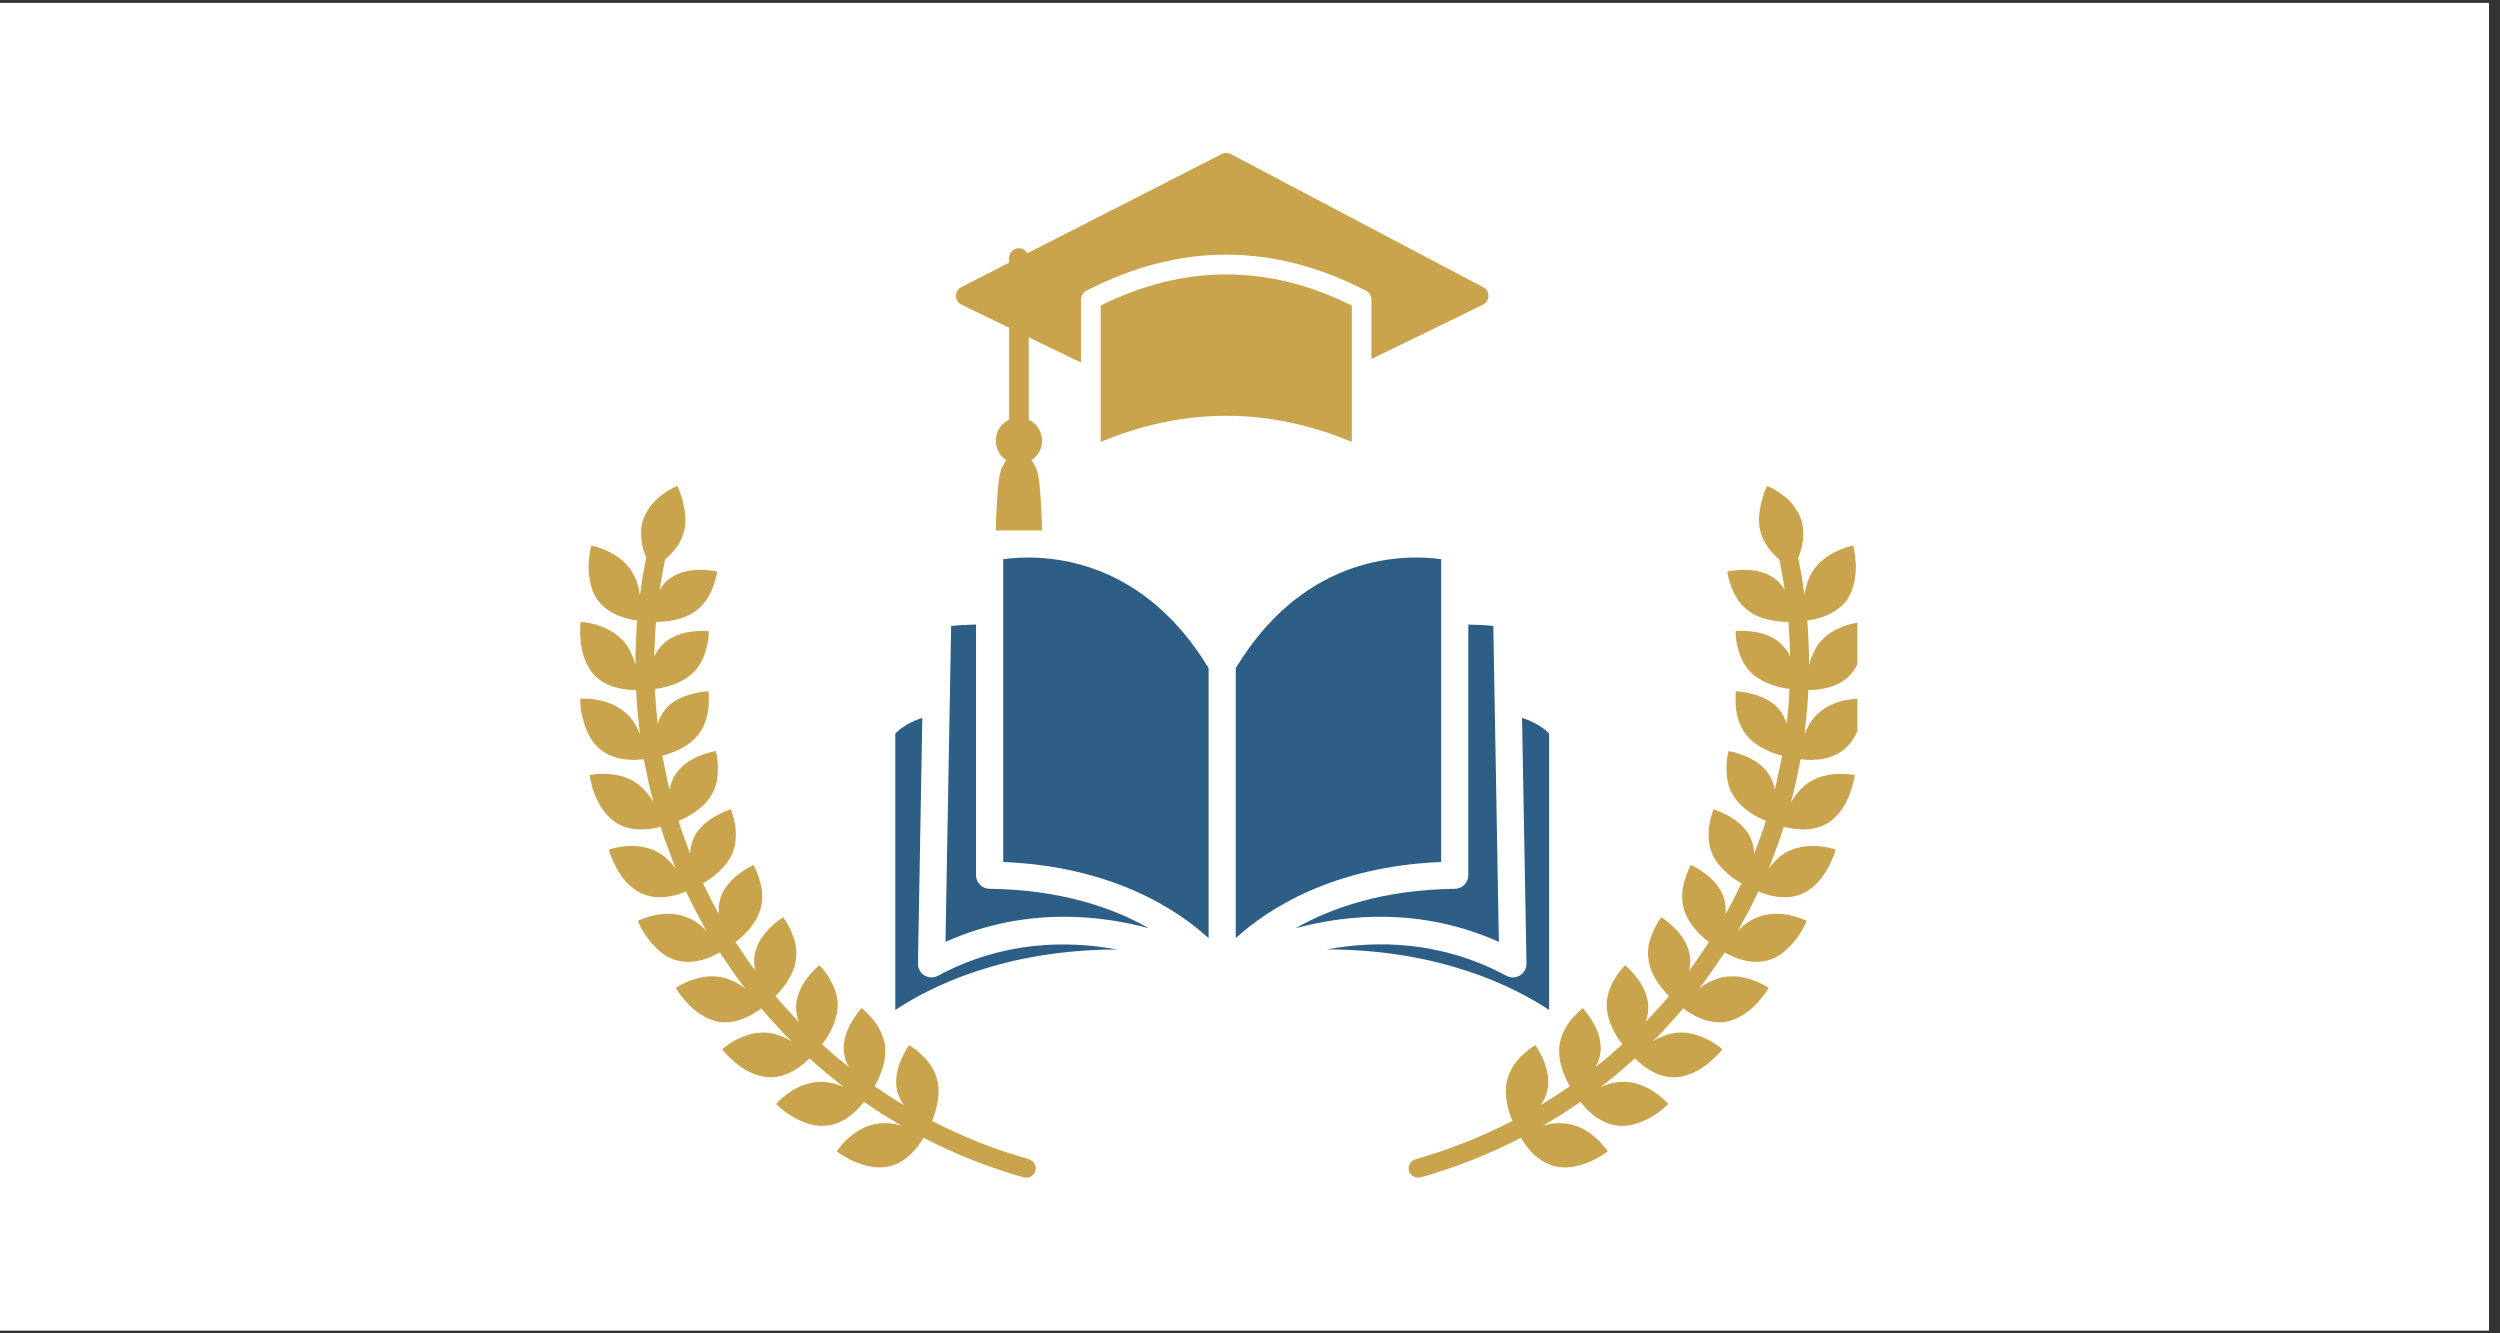
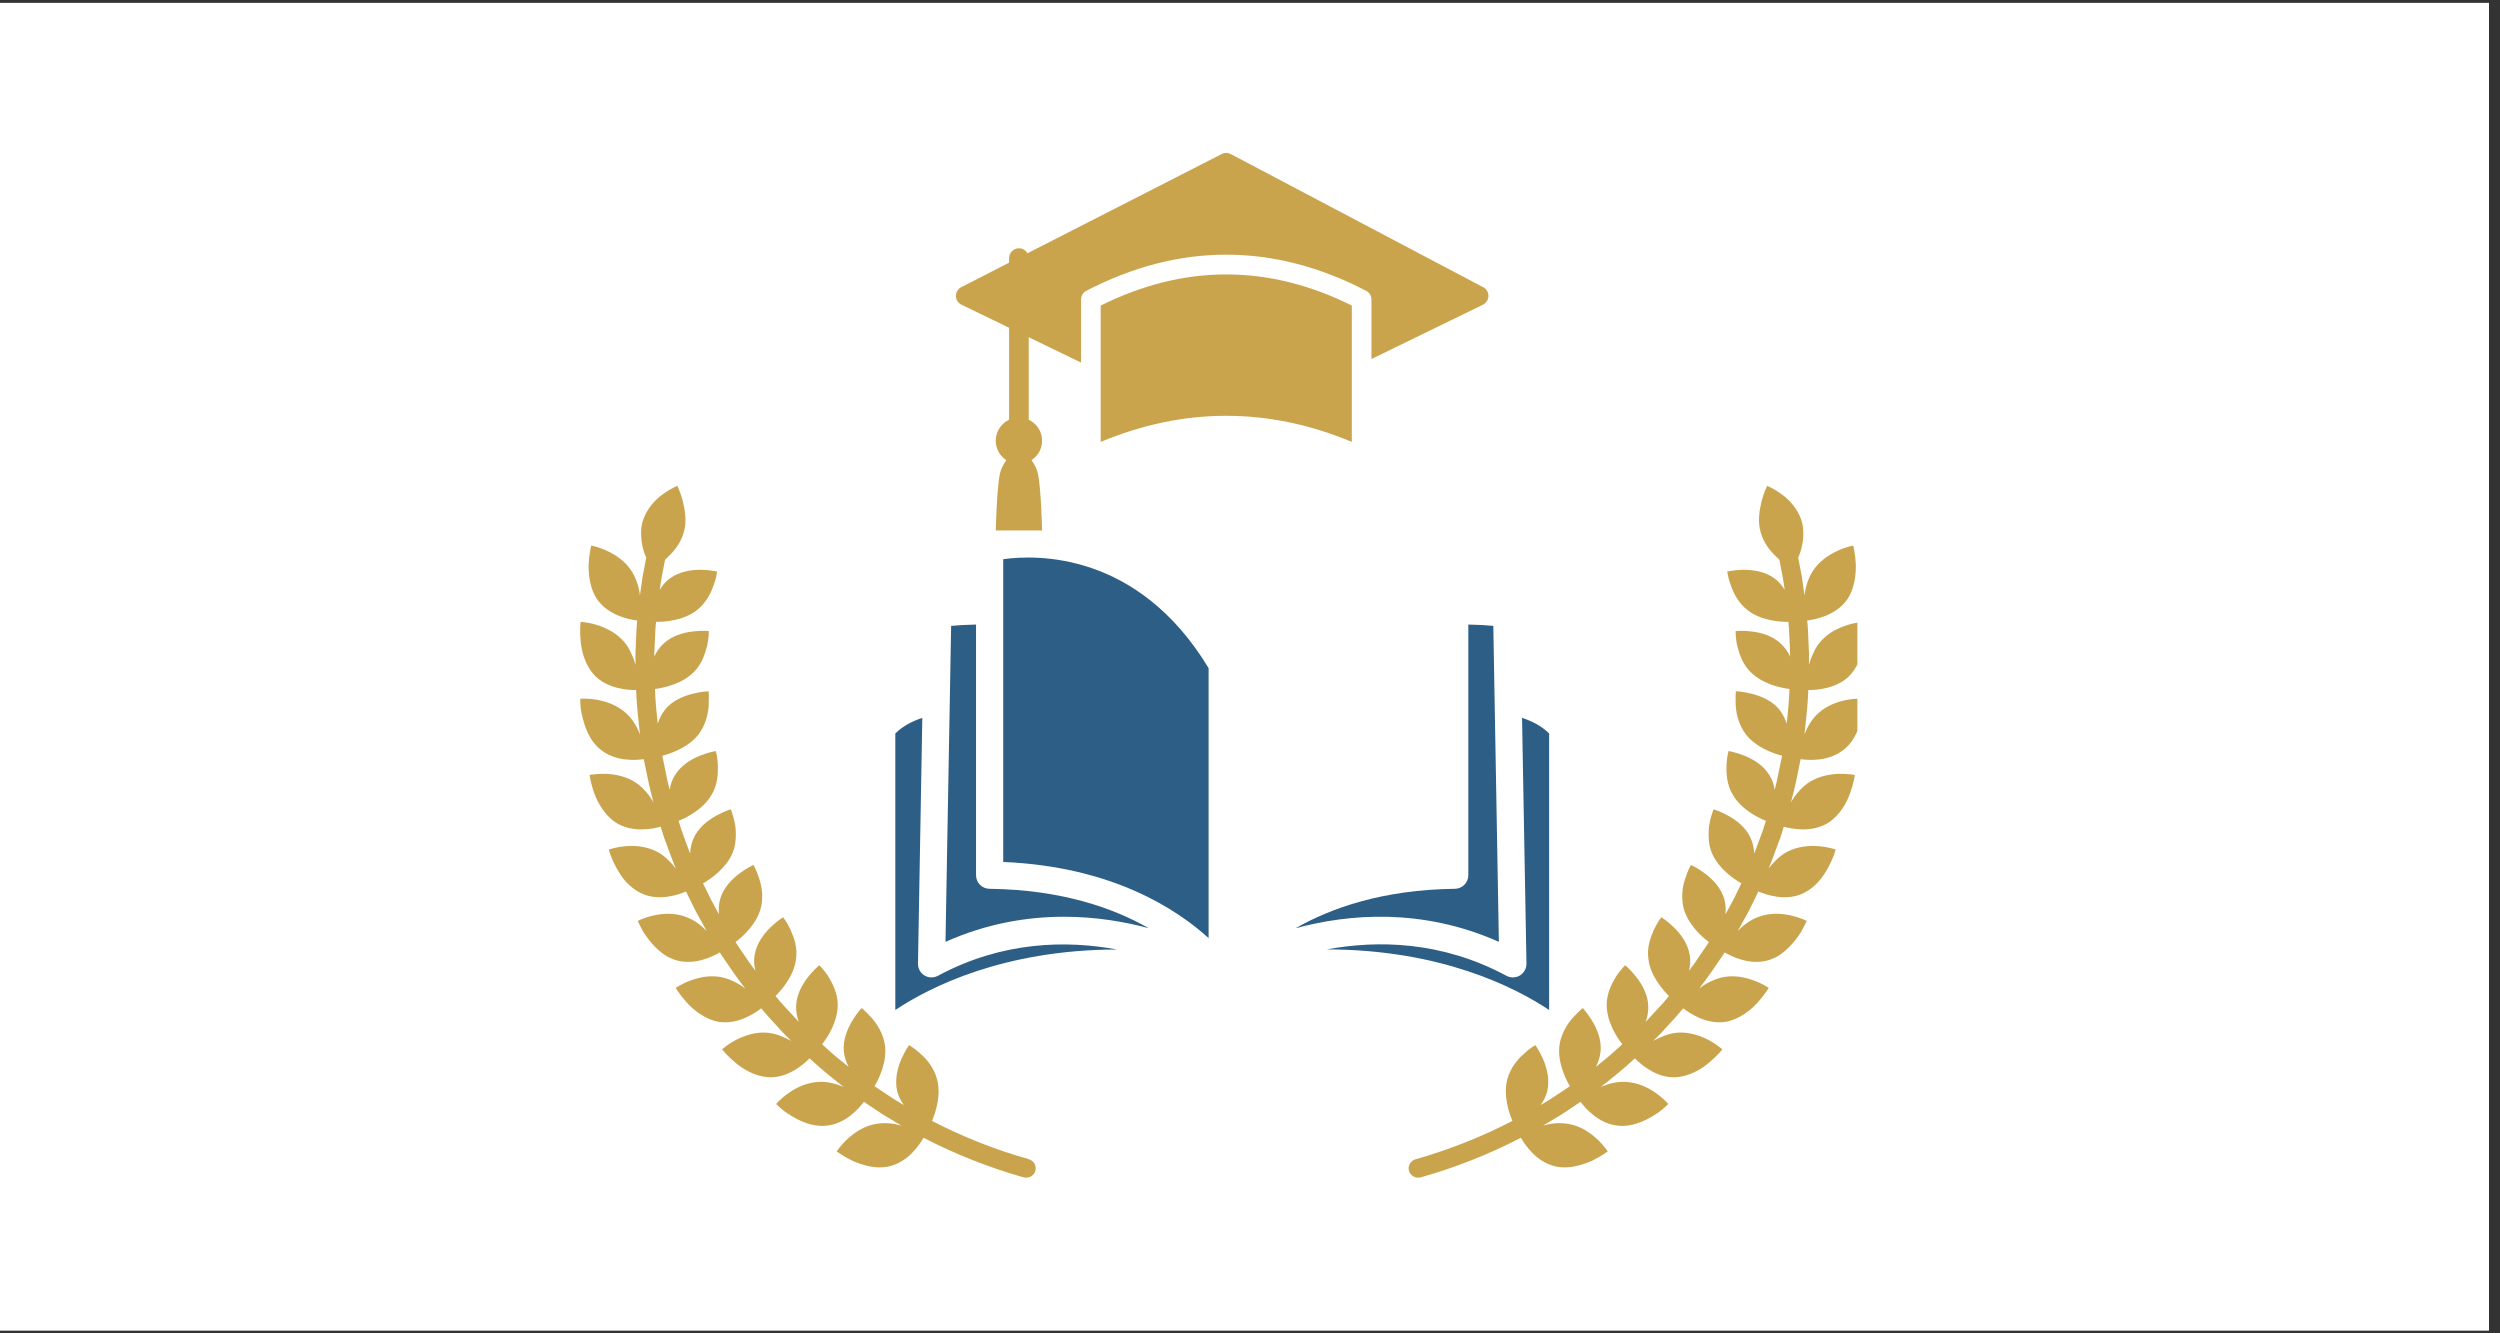
<svg xmlns="http://www.w3.org/2000/svg" width="150" zoomAndPan="magnify" viewBox="0 0 112.5 60" height="80" preserveAspectRatio="xMidYMid meet" version="1.0">
  <rect x="0" y="0" width="112.5" height="60" fill="#333333" stroke="none" />
  <defs>
    <clipPath id="4081f466ad">
      <path d="M 0 0.133 L 112.004 0.133 L 112.004 59.867 L 0 59.867 Z M 0 0.133" clip-rule="nonzero" />
    </clipPath>
    <clipPath id="5a1217bc8f">
      <path d="M 43 6.863 L 67 6.863 L 67 24 L 43 24 Z M 43 6.863" clip-rule="nonzero" />
    </clipPath>
    <clipPath id="5f30a56ee5">
      <path d="M 26.086 21 L 47 21 L 47 53 L 26.086 53 Z M 26.086 21" clip-rule="nonzero" />
    </clipPath>
    <clipPath id="6e80489be1">
      <path d="M 63 21 L 83.582 21 L 83.582 53 L 63 53 Z M 63 21" clip-rule="nonzero" />
    </clipPath>
  </defs>
  <g clip-path="url(#4081f466ad)">
    <path fill="#ffffff" d="M 0 0.133 L 112.004 0.133 L 112.004 59.867 L 0 59.867 Z M 0 0.133" fill-opacity="1" fill-rule="nonzero" />
    <path fill="#ffffff" d="M 0 0.133 L 112.004 0.133 L 112.004 59.867 L 0 59.867 Z M 0 0.133" fill-opacity="1" fill-rule="nonzero" />
  </g>
  <g clip-path="url(#5a1217bc8f)">
    <path fill="#c9a44c" d="M 66.746 12.926 L 55.387 6.934 C 55.262 6.867 55.109 6.863 54.98 6.93 L 46.234 11.398 C 46.16 11.266 46.016 11.172 45.852 11.172 C 45.609 11.172 45.41 11.371 45.41 11.613 L 45.41 11.82 L 43.258 12.922 C 43.109 12.996 43.016 13.152 43.016 13.32 C 43.02 13.488 43.117 13.641 43.266 13.711 L 45.41 14.75 L 45.41 18.887 C 45.055 19.055 44.809 19.414 44.809 19.832 C 44.809 20.199 44.996 20.52 45.285 20.707 C 45.156 20.887 45.047 21.09 45 21.301 C 44.855 21.926 44.809 23.871 44.809 23.871 L 46.895 23.871 C 46.895 23.871 46.848 21.926 46.703 21.301 C 46.656 21.09 46.547 20.887 46.418 20.707 C 46.703 20.52 46.895 20.199 46.895 19.832 C 46.895 19.414 46.648 19.055 46.293 18.887 L 46.293 15.176 L 48.648 16.316 L 48.648 13.477 C 48.648 13.312 48.738 13.16 48.883 13.086 C 53.062 10.918 57.301 10.918 61.477 13.086 C 61.625 13.16 61.715 13.312 61.715 13.477 L 61.715 16.156 L 66.734 13.711 C 66.879 13.637 66.977 13.488 66.98 13.32 C 66.984 13.156 66.891 13 66.746 12.922 Z M 66.746 12.926" fill-opacity="1" fill-rule="nonzero" />
  </g>
  <path fill="#c9a44c" d="M 49.531 13.75 L 49.531 19.887 C 51.406 19.102 53.293 18.711 55.184 18.711 C 57.07 18.711 58.957 19.102 60.832 19.887 L 60.832 13.75 C 57.082 11.883 53.281 11.883 49.531 13.75 Z M 49.531 13.75" fill-opacity="1" fill-rule="nonzero" />
  <path fill="#2c5e86" d="M 42.207 43.91 C 42.016 44.012 41.785 44.008 41.602 43.895 C 41.414 43.781 41.305 43.578 41.309 43.359 L 41.504 32.305 C 41.027 32.461 40.605 32.688 40.289 33.008 L 40.289 45.449 C 41.844 44.414 45.156 42.738 50.266 42.727 C 48.004 42.309 45.121 42.344 42.207 43.91 Z M 42.207 43.91" fill-opacity="1" fill-rule="nonzero" />
  <path fill="#2c5e86" d="M 43.922 39.387 L 43.922 28.105 C 43.461 28.113 43.078 28.137 42.801 28.164 L 42.547 42.383 C 44.41 41.551 46.23 41.254 47.879 41.254 C 49.301 41.254 50.598 41.473 51.695 41.77 C 50.105 40.863 47.77 40.035 44.527 39.996 C 44.191 39.992 43.922 39.719 43.922 39.387 Z M 43.922 39.387" fill-opacity="1" fill-rule="nonzero" />
  <path fill="#2c5e86" d="M 45.145 25.164 L 45.145 38.789 C 50.027 38.992 52.945 40.902 54.387 42.215 L 54.387 30.066 C 51.211 24.809 46.617 24.957 45.145 25.164 Z M 45.145 25.164" fill-opacity="1" fill-rule="nonzero" />
  <path fill="#2c5e86" d="M 68.492 32.305 L 68.691 43.359 C 68.695 43.578 68.582 43.781 68.398 43.895 C 68.211 44.008 67.98 44.012 67.789 43.91 C 64.859 42.336 61.969 42.305 59.707 42.723 C 64.832 42.73 68.152 44.414 69.711 45.449 L 69.711 33.008 C 69.395 32.688 68.973 32.461 68.496 32.305 Z M 68.492 32.305" fill-opacity="1" fill-rule="nonzero" />
  <path fill="#2c5e86" d="M 67.449 42.383 L 67.199 28.164 C 66.922 28.137 66.539 28.113 66.074 28.105 L 66.074 39.387 C 66.074 39.719 65.805 39.992 65.469 39.996 C 62.227 40.035 59.891 40.863 58.301 41.77 C 60.68 41.129 63.98 40.84 67.449 42.383 Z M 67.449 42.383" fill-opacity="1" fill-rule="nonzero" />
-   <path fill="#2c5e86" d="M 64.852 25.164 C 63.383 24.957 58.789 24.805 55.609 30.066 L 55.609 42.215 C 57.051 40.902 59.969 38.992 64.852 38.789 Z M 64.852 25.164" fill-opacity="1" fill-rule="nonzero" />
  <g clip-path="url(#5f30a56ee5)">
    <path fill="#c9a44c" d="M 46.289 52.16 C 44.785 51.738 43.328 51.16 41.941 50.441 C 42.102 50.062 42.363 49.262 42.164 48.555 C 42.031 48.066 41.723 47.68 41.438 47.434 C 41.16 47.168 40.906 47.031 40.906 47.031 C 40.906 47.031 40.719 47.289 40.555 47.676 C 40.391 48.062 40.254 48.578 40.371 49.098 C 40.43 49.332 40.539 49.539 40.672 49.727 C 40.219 49.469 39.789 49.168 39.352 48.879 C 39.562 48.531 39.922 47.773 39.824 47.035 C 39.75 46.539 39.496 46.117 39.246 45.828 C 39.121 45.688 39.004 45.57 38.918 45.488 C 38.832 45.406 38.773 45.363 38.773 45.363 C 38.773 45.363 38.551 45.594 38.34 45.957 C 38.129 46.316 37.914 46.824 37.977 47.34 C 38 47.578 38.082 47.805 38.188 48.008 L 37.578 47.516 C 37.379 47.344 37.191 47.168 36.996 46.992 C 37.121 46.832 37.297 46.574 37.441 46.27 C 37.582 45.961 37.695 45.605 37.699 45.227 C 37.699 44.715 37.48 44.285 37.285 43.957 C 37.184 43.797 37.078 43.668 37 43.578 C 36.918 43.488 36.871 43.434 36.871 43.434 C 36.871 43.434 36.621 43.637 36.359 43.969 C 36.098 44.305 35.84 44.762 35.824 45.289 C 35.82 45.531 35.867 45.77 35.945 45.984 C 35.766 45.797 35.59 45.602 35.414 45.41 L 35.148 45.121 L 34.898 44.82 C 35.191 44.531 35.734 43.895 35.82 43.164 C 35.895 42.648 35.734 42.195 35.578 41.848 C 35.422 41.5 35.238 41.277 35.238 41.277 C 35.238 41.277 34.965 41.445 34.664 41.738 C 34.367 42.031 34.043 42.457 33.957 42.98 C 33.914 43.223 33.938 43.457 33.992 43.68 L 33.758 43.367 L 33.535 43.043 C 33.391 42.824 33.238 42.613 33.098 42.395 C 33.426 42.145 34.051 41.582 34.234 40.867 C 34.27 40.746 34.285 40.625 34.293 40.504 C 34.301 40.383 34.301 40.266 34.293 40.152 C 34.273 39.926 34.223 39.715 34.164 39.535 C 34.102 39.355 34.047 39.199 33.992 39.09 C 33.941 38.984 33.906 38.922 33.906 38.922 C 33.906 38.922 33.613 39.051 33.277 39.305 C 32.941 39.559 32.559 39.938 32.41 40.445 C 32.344 40.676 32.332 40.914 32.352 41.141 C 32.23 40.91 32.098 40.688 31.98 40.453 L 31.637 39.75 C 31.996 39.547 32.672 39.074 32.965 38.387 C 33.062 38.152 33.102 37.914 33.109 37.688 C 33.121 37.457 33.105 37.242 33.07 37.055 C 33.035 36.867 32.988 36.711 32.949 36.598 C 32.918 36.484 32.891 36.418 32.891 36.418 C 32.891 36.418 32.582 36.508 32.215 36.715 C 31.844 36.922 31.422 37.246 31.211 37.727 C 31.113 37.949 31.066 38.184 31.055 38.414 C 30.879 37.922 30.68 37.438 30.535 36.938 C 30.918 36.785 31.66 36.402 32.023 35.762 C 32.293 35.316 32.312 34.84 32.305 34.457 C 32.297 34.074 32.211 33.797 32.211 33.797 C 32.211 33.797 31.895 33.848 31.504 34.004 C 31.117 34.16 30.656 34.426 30.375 34.879 C 30.242 35.086 30.172 35.312 30.137 35.539 L 30.039 35.156 L 29.805 34.008 C 30.203 33.906 30.996 33.625 31.445 33.035 C 31.742 32.633 31.863 32.152 31.891 31.773 C 31.898 31.582 31.898 31.418 31.898 31.297 C 31.895 31.18 31.883 31.105 31.883 31.105 C 31.883 31.105 31.562 31.117 31.152 31.223 C 30.75 31.328 30.242 31.531 29.922 31.941 C 29.77 32.129 29.668 32.348 29.598 32.566 L 29.52 31.785 C 29.496 31.527 29.488 31.266 29.473 31.004 C 29.887 30.953 30.684 30.777 31.215 30.25 C 31.582 29.891 31.727 29.43 31.82 29.059 C 31.863 28.871 31.883 28.707 31.891 28.59 C 31.895 28.469 31.895 28.398 31.895 28.398 C 31.895 28.398 31.574 28.363 31.156 28.418 C 30.742 28.469 30.23 28.609 29.848 28.973 C 29.676 29.141 29.531 29.34 29.445 29.547 C 29.441 29.285 29.465 29.027 29.473 28.766 C 29.484 28.504 29.492 28.242 29.523 27.984 C 29.934 27.988 30.77 27.918 31.348 27.465 C 31.754 27.152 31.977 26.723 32.102 26.363 C 32.242 26.008 32.27 25.719 32.27 25.719 C 32.27 25.719 31.957 25.645 31.539 25.641 C 31.117 25.637 30.59 25.711 30.156 26.02 C 29.957 26.16 29.812 26.344 29.688 26.539 C 29.746 26.086 29.84 25.641 29.926 25.191 C 30.078 25.047 30.258 24.875 30.406 24.676 C 30.559 24.473 30.684 24.246 30.758 23.988 C 30.922 23.496 30.824 22.969 30.73 22.562 C 30.625 22.156 30.48 21.863 30.48 21.863 C 30.48 21.863 30.184 21.98 29.832 22.238 C 29.473 22.488 29.098 22.902 28.926 23.441 C 28.832 23.742 28.836 24.059 28.871 24.34 C 28.902 24.625 28.984 24.883 29.082 25.094 L 28.918 25.941 L 28.797 26.793 C 28.758 26.441 28.645 26.059 28.434 25.719 C 28.152 25.258 27.695 24.961 27.309 24.785 C 26.922 24.605 26.605 24.551 26.605 24.551 C 26.605 24.551 26.512 24.91 26.488 25.391 C 26.477 25.875 26.551 26.484 26.859 26.953 C 27.387 27.719 28.344 27.879 28.676 27.922 C 28.637 28.254 28.633 28.586 28.617 28.918 L 28.594 29.418 L 28.598 29.918 C 28.551 29.746 28.488 29.57 28.402 29.398 C 28.328 29.223 28.23 29.055 28.102 28.902 C 27.754 28.48 27.262 28.246 26.852 28.121 C 26.449 27.996 26.129 27.984 26.129 27.984 C 26.129 27.984 26.113 28.074 26.109 28.227 C 26.105 28.379 26.105 28.59 26.129 28.832 C 26.164 29.312 26.332 29.902 26.699 30.328 C 26.996 30.676 27.406 30.855 27.766 30.949 C 28.129 31.043 28.457 31.055 28.625 31.051 C 28.648 31.719 28.727 32.379 28.797 33.043 C 28.668 32.715 28.477 32.371 28.18 32.098 C 27.77 31.727 27.27 31.559 26.848 31.488 C 26.43 31.414 26.109 31.445 26.109 31.445 C 26.109 31.445 26.109 31.535 26.117 31.688 C 26.125 31.84 26.152 32.051 26.215 32.285 C 26.328 32.754 26.539 33.32 26.977 33.691 C 27.676 34.297 28.637 34.207 28.969 34.164 C 29.102 34.816 29.23 35.473 29.41 36.113 C 29.242 35.805 28.984 35.492 28.668 35.258 C 28.23 34.941 27.695 34.84 27.27 34.824 C 26.844 34.809 26.531 34.875 26.531 34.875 C 26.531 34.875 26.578 35.242 26.742 35.695 C 26.906 36.152 27.223 36.68 27.68 36.996 C 28.457 37.508 29.406 37.289 29.73 37.203 L 29.879 37.68 L 30.055 38.148 C 30.172 38.461 30.277 38.777 30.414 39.082 C 30.188 38.805 29.926 38.516 29.57 38.328 C 29.082 38.074 28.539 38.043 28.121 38.082 C 27.699 38.121 27.398 38.23 27.398 38.23 C 27.398 38.23 27.418 38.32 27.469 38.465 C 27.52 38.605 27.605 38.801 27.719 39.016 C 27.832 39.227 27.977 39.461 28.156 39.668 C 28.348 39.871 28.566 40.055 28.82 40.18 C 29.641 40.594 30.566 40.246 30.871 40.117 C 31.02 40.418 31.16 40.719 31.316 41.016 L 31.797 41.891 C 31.551 41.637 31.242 41.395 30.859 41.258 C 30.348 41.066 29.812 41.102 29.398 41.199 C 28.984 41.293 28.699 41.441 28.699 41.441 C 28.699 41.441 28.734 41.527 28.805 41.664 C 28.875 41.797 28.969 41.988 29.117 42.18 C 29.258 42.375 29.438 42.582 29.645 42.766 C 29.75 42.855 29.859 42.941 29.977 43.016 C 30.098 43.086 30.23 43.145 30.363 43.191 C 31.242 43.48 32.098 43.027 32.387 42.859 C 32.758 43.414 33.133 43.965 33.543 44.492 C 33.266 44.27 32.91 44.082 32.531 43.988 C 32 43.859 31.469 43.977 31.07 44.125 C 30.672 44.27 30.406 44.457 30.406 44.457 C 30.406 44.457 30.594 44.773 30.922 45.133 C 31.246 45.488 31.738 45.855 32.285 45.973 C 33.199 46.141 33.988 45.578 34.254 45.375 C 34.465 45.633 34.691 45.879 34.918 46.121 L 35.254 46.492 C 35.371 46.613 35.492 46.727 35.609 46.844 C 35.297 46.672 34.938 46.512 34.539 46.473 C 33.996 46.422 33.477 46.609 33.105 46.805 C 32.73 47 32.496 47.219 32.496 47.219 C 32.496 47.219 32.547 47.293 32.652 47.406 C 32.754 47.516 32.906 47.664 33.094 47.82 C 33.461 48.133 33.992 48.434 34.555 48.473 C 35.012 48.508 35.426 48.352 35.75 48.16 C 36.074 47.969 36.312 47.746 36.43 47.625 C 36.918 48.082 37.438 48.5 37.961 48.91 C 37.633 48.777 37.258 48.664 36.855 48.684 C 36.301 48.711 35.828 48.941 35.48 49.191 C 35.133 49.434 34.926 49.68 34.926 49.68 C 34.926 49.68 34.992 49.746 35.105 49.848 C 35.219 49.949 35.387 50.082 35.594 50.203 C 36.004 50.457 36.559 50.707 37.129 50.66 C 38.051 50.602 38.672 49.852 38.875 49.582 L 39.707 50.137 L 40.562 50.652 C 40.223 50.555 39.828 50.504 39.434 50.574 C 38.898 50.656 38.449 50.965 38.137 51.254 C 37.824 51.539 37.652 51.812 37.652 51.812 C 37.652 51.812 37.945 52.035 38.379 52.246 C 38.828 52.434 39.406 52.613 39.965 52.496 C 40.875 52.309 41.391 51.488 41.559 51.199 C 42.992 51.941 44.504 52.539 46.059 52.98 C 46.297 53.043 46.535 52.906 46.594 52.68 C 46.652 52.449 46.516 52.223 46.289 52.164 Z M 46.289 52.16" fill-opacity="1" fill-rule="nonzero" />
  </g>
  <g clip-path="url(#6e80489be1)">
    <path fill="#c9a44c" d="M 83.152 31.488 C 82.73 31.559 82.23 31.727 81.82 32.098 C 81.52 32.371 81.332 32.715 81.203 33.043 C 81.273 32.383 81.352 31.719 81.375 31.051 C 81.543 31.055 81.867 31.043 82.23 30.949 C 82.594 30.855 83.004 30.676 83.301 30.328 C 83.664 29.902 83.836 29.312 83.871 28.832 C 83.895 28.59 83.895 28.379 83.891 28.227 C 83.887 28.074 83.871 27.984 83.871 27.984 C 83.871 27.984 83.551 27.996 83.148 28.121 C 82.738 28.246 82.246 28.48 81.898 28.902 C 81.77 29.055 81.672 29.227 81.594 29.398 C 81.512 29.57 81.449 29.746 81.402 29.918 L 81.406 29.418 L 81.383 28.918 C 81.367 28.586 81.363 28.254 81.324 27.922 C 81.656 27.879 82.613 27.719 83.141 26.953 C 83.449 26.484 83.523 25.875 83.512 25.391 C 83.488 24.91 83.395 24.551 83.395 24.551 C 83.395 24.551 83.078 24.605 82.691 24.785 C 82.305 24.961 81.848 25.258 81.562 25.719 C 81.355 26.059 81.242 26.441 81.203 26.793 L 81.082 25.941 L 80.918 25.094 C 81.012 24.883 81.094 24.625 81.129 24.34 C 81.164 24.059 81.164 23.746 81.074 23.441 C 80.898 22.902 80.527 22.488 80.168 22.238 C 79.816 21.98 79.52 21.863 79.52 21.863 C 79.52 21.863 79.371 22.156 79.27 22.562 C 79.176 22.969 79.078 23.496 79.242 23.988 C 79.316 24.246 79.438 24.473 79.59 24.676 C 79.742 24.875 79.922 25.047 80.074 25.191 C 80.156 25.641 80.254 26.086 80.309 26.539 C 80.188 26.344 80.043 26.16 79.84 26.02 C 79.41 25.711 78.883 25.641 78.461 25.641 C 78.043 25.645 77.727 25.719 77.727 25.719 C 77.727 25.719 77.758 26.008 77.895 26.363 C 78.023 26.723 78.242 27.152 78.652 27.465 C 79.23 27.918 80.066 27.988 80.477 27.984 C 80.508 28.242 80.516 28.504 80.527 28.766 C 80.535 29.027 80.555 29.289 80.555 29.547 C 80.469 29.34 80.324 29.141 80.148 28.973 C 79.766 28.609 79.258 28.469 78.84 28.418 C 78.422 28.363 78.102 28.398 78.102 28.398 C 78.102 28.398 78.105 28.469 78.109 28.59 C 78.117 28.707 78.133 28.871 78.176 29.059 C 78.27 29.43 78.414 29.891 78.785 30.25 C 79.312 30.777 80.113 30.953 80.527 31.004 C 80.512 31.266 80.504 31.527 80.48 31.785 L 80.402 32.566 C 80.332 32.348 80.227 32.133 80.078 31.941 C 79.758 31.531 79.246 31.328 78.844 31.223 C 78.438 31.117 78.113 31.105 78.113 31.105 C 78.113 31.105 78.105 31.18 78.102 31.297 C 78.102 31.418 78.098 31.582 78.109 31.773 C 78.133 32.152 78.258 32.633 78.555 33.035 C 79.004 33.625 79.793 33.906 80.195 34.008 L 80.035 34.773 L 79.957 35.156 L 79.859 35.539 C 79.824 35.312 79.758 35.086 79.621 34.879 C 79.344 34.426 78.883 34.16 78.492 34.004 C 78.105 33.848 77.785 33.797 77.785 33.797 C 77.785 33.797 77.703 34.074 77.691 34.457 C 77.684 34.84 77.707 35.316 77.977 35.762 C 78.34 36.402 79.078 36.785 79.465 36.938 C 79.32 37.441 79.117 37.922 78.941 38.414 C 78.93 38.184 78.883 37.949 78.785 37.727 C 78.574 37.246 78.156 36.922 77.785 36.715 C 77.418 36.508 77.109 36.418 77.109 36.418 C 77.109 36.418 77.082 36.484 77.047 36.598 C 77.012 36.711 76.961 36.867 76.93 37.055 C 76.895 37.242 76.879 37.461 76.891 37.688 C 76.895 37.914 76.938 38.152 77.035 38.387 C 77.328 39.078 78 39.547 78.363 39.75 L 78.02 40.453 C 77.898 40.688 77.77 40.914 77.645 41.141 C 77.668 40.914 77.656 40.676 77.59 40.445 C 77.441 39.938 77.055 39.559 76.723 39.305 C 76.387 39.055 76.094 38.922 76.094 38.922 C 76.094 38.922 76.055 38.984 76.004 39.09 C 75.953 39.199 75.898 39.355 75.836 39.535 C 75.773 39.715 75.723 39.926 75.707 40.152 C 75.695 40.266 75.695 40.383 75.707 40.504 C 75.715 40.625 75.73 40.746 75.762 40.867 C 75.949 41.582 76.57 42.148 76.902 42.395 C 76.762 42.613 76.609 42.824 76.461 43.043 L 76.242 43.367 L 76.004 43.68 C 76.059 43.457 76.082 43.223 76.039 42.98 C 75.953 42.457 75.633 42.031 75.332 41.738 C 75.035 41.445 74.762 41.277 74.762 41.277 C 74.762 41.277 74.578 41.5 74.422 41.848 C 74.266 42.195 74.102 42.648 74.18 43.164 C 74.266 43.895 74.809 44.531 75.102 44.82 L 74.852 45.121 L 74.586 45.41 C 74.406 45.602 74.234 45.797 74.055 45.984 C 74.133 45.77 74.18 45.531 74.172 45.289 C 74.16 44.762 73.898 44.305 73.637 43.969 C 73.379 43.637 73.129 43.434 73.129 43.434 C 73.129 43.434 73.078 43.488 73 43.578 C 72.922 43.668 72.816 43.797 72.715 43.957 C 72.516 44.285 72.301 44.715 72.301 45.23 C 72.305 45.605 72.414 45.961 72.559 46.27 C 72.699 46.574 72.879 46.832 73.004 46.992 C 72.809 47.168 72.617 47.344 72.418 47.516 L 71.812 48.012 C 71.918 47.805 71.996 47.578 72.023 47.34 C 72.086 46.824 71.871 46.316 71.66 45.957 C 71.445 45.598 71.227 45.363 71.227 45.363 C 71.227 45.363 71.168 45.406 71.082 45.488 C 70.996 45.57 70.879 45.688 70.75 45.828 C 70.504 46.117 70.246 46.539 70.176 47.035 C 70.078 47.773 70.438 48.531 70.645 48.879 C 70.211 49.168 69.781 49.469 69.328 49.727 C 69.461 49.539 69.57 49.332 69.629 49.098 C 69.746 48.578 69.609 48.062 69.445 47.676 C 69.281 47.289 69.09 47.031 69.09 47.031 C 69.09 47.031 68.836 47.168 68.562 47.434 C 68.273 47.684 67.969 48.066 67.832 48.555 C 67.637 49.262 67.895 50.062 68.059 50.441 C 66.672 51.16 65.211 51.738 63.711 52.164 C 63.484 52.223 63.344 52.449 63.402 52.68 C 63.461 52.906 63.703 53.043 63.938 52.98 C 65.496 52.539 67.008 51.941 68.441 51.199 C 68.609 51.488 69.125 52.309 70.035 52.496 C 70.59 52.613 71.172 52.434 71.617 52.246 C 72.055 52.035 72.348 51.812 72.348 51.812 C 72.348 51.812 72.172 51.539 71.863 51.254 C 71.551 50.965 71.102 50.656 70.566 50.574 C 70.168 50.504 69.777 50.555 69.438 50.652 L 70.293 50.137 L 71.125 49.582 C 71.328 49.852 71.949 50.602 72.871 50.66 C 73.441 50.707 73.992 50.457 74.406 50.203 C 74.613 50.082 74.781 49.949 74.895 49.848 C 75.008 49.746 75.074 49.68 75.074 49.68 C 75.074 49.68 74.867 49.434 74.52 49.191 C 74.172 48.941 73.699 48.711 73.145 48.684 C 72.742 48.664 72.367 48.777 72.039 48.91 C 72.562 48.5 73.082 48.082 73.57 47.625 C 73.688 47.746 73.926 47.969 74.25 48.16 C 74.574 48.352 74.988 48.508 75.445 48.473 C 76.008 48.434 76.539 48.133 76.906 47.82 C 77.094 47.664 77.242 47.516 77.348 47.406 C 77.453 47.293 77.504 47.219 77.504 47.219 C 77.504 47.219 77.266 47 76.895 46.805 C 76.523 46.609 76.004 46.422 75.457 46.473 C 75.062 46.512 74.703 46.672 74.391 46.844 C 74.508 46.727 74.629 46.613 74.746 46.492 L 75.082 46.121 C 75.309 45.879 75.535 45.633 75.746 45.375 C 76.012 45.578 76.801 46.141 77.715 45.973 C 78.258 45.855 78.754 45.488 79.078 45.133 C 79.406 44.773 79.594 44.457 79.594 44.457 C 79.594 44.457 79.328 44.27 78.93 44.125 C 78.531 43.977 78 43.859 77.469 43.988 C 77.09 44.082 76.73 44.27 76.457 44.492 C 76.867 43.965 77.242 43.414 77.613 42.859 C 77.902 43.027 78.758 43.48 79.637 43.191 C 79.77 43.145 79.898 43.086 80.023 43.016 C 80.141 42.941 80.25 42.855 80.355 42.766 C 80.562 42.582 80.738 42.375 80.883 42.18 C 81.031 41.988 81.125 41.797 81.195 41.664 C 81.266 41.527 81.301 41.441 81.301 41.441 C 81.301 41.441 81.016 41.293 80.602 41.199 C 80.184 41.102 79.652 41.066 79.137 41.258 C 78.758 41.395 78.445 41.637 78.203 41.891 L 78.684 41.016 C 78.84 40.719 78.98 40.418 79.125 40.117 C 79.434 40.246 80.359 40.594 81.18 40.18 C 81.434 40.055 81.652 39.871 81.84 39.668 C 82.023 39.461 82.164 39.23 82.281 39.016 C 82.395 38.801 82.48 38.605 82.531 38.465 C 82.578 38.32 82.602 38.23 82.602 38.23 C 82.602 38.23 82.301 38.121 81.879 38.082 C 81.461 38.043 80.914 38.074 80.43 38.328 C 80.07 38.516 79.812 38.805 79.586 39.082 C 79.723 38.777 79.828 38.461 79.945 38.148 L 80.121 37.68 L 80.27 37.203 C 80.594 37.289 81.543 37.508 82.32 36.996 C 82.777 36.68 83.094 36.152 83.254 35.695 C 83.418 35.242 83.469 34.875 83.469 34.875 C 83.469 34.875 83.156 34.809 82.73 34.824 C 82.305 34.84 81.77 34.941 81.328 35.258 C 81.016 35.492 80.758 35.805 80.59 36.113 C 80.77 35.473 80.898 34.816 81.027 34.164 C 81.359 34.207 82.324 34.297 83.023 33.691 C 83.461 33.32 83.668 32.754 83.785 32.285 C 83.848 32.051 83.871 31.84 83.879 31.688 C 83.891 31.535 83.891 31.445 83.891 31.445 C 83.891 31.445 83.57 31.414 83.152 31.488 Z M 83.152 31.488" fill-opacity="1" fill-rule="nonzero" />
  </g>
</svg>